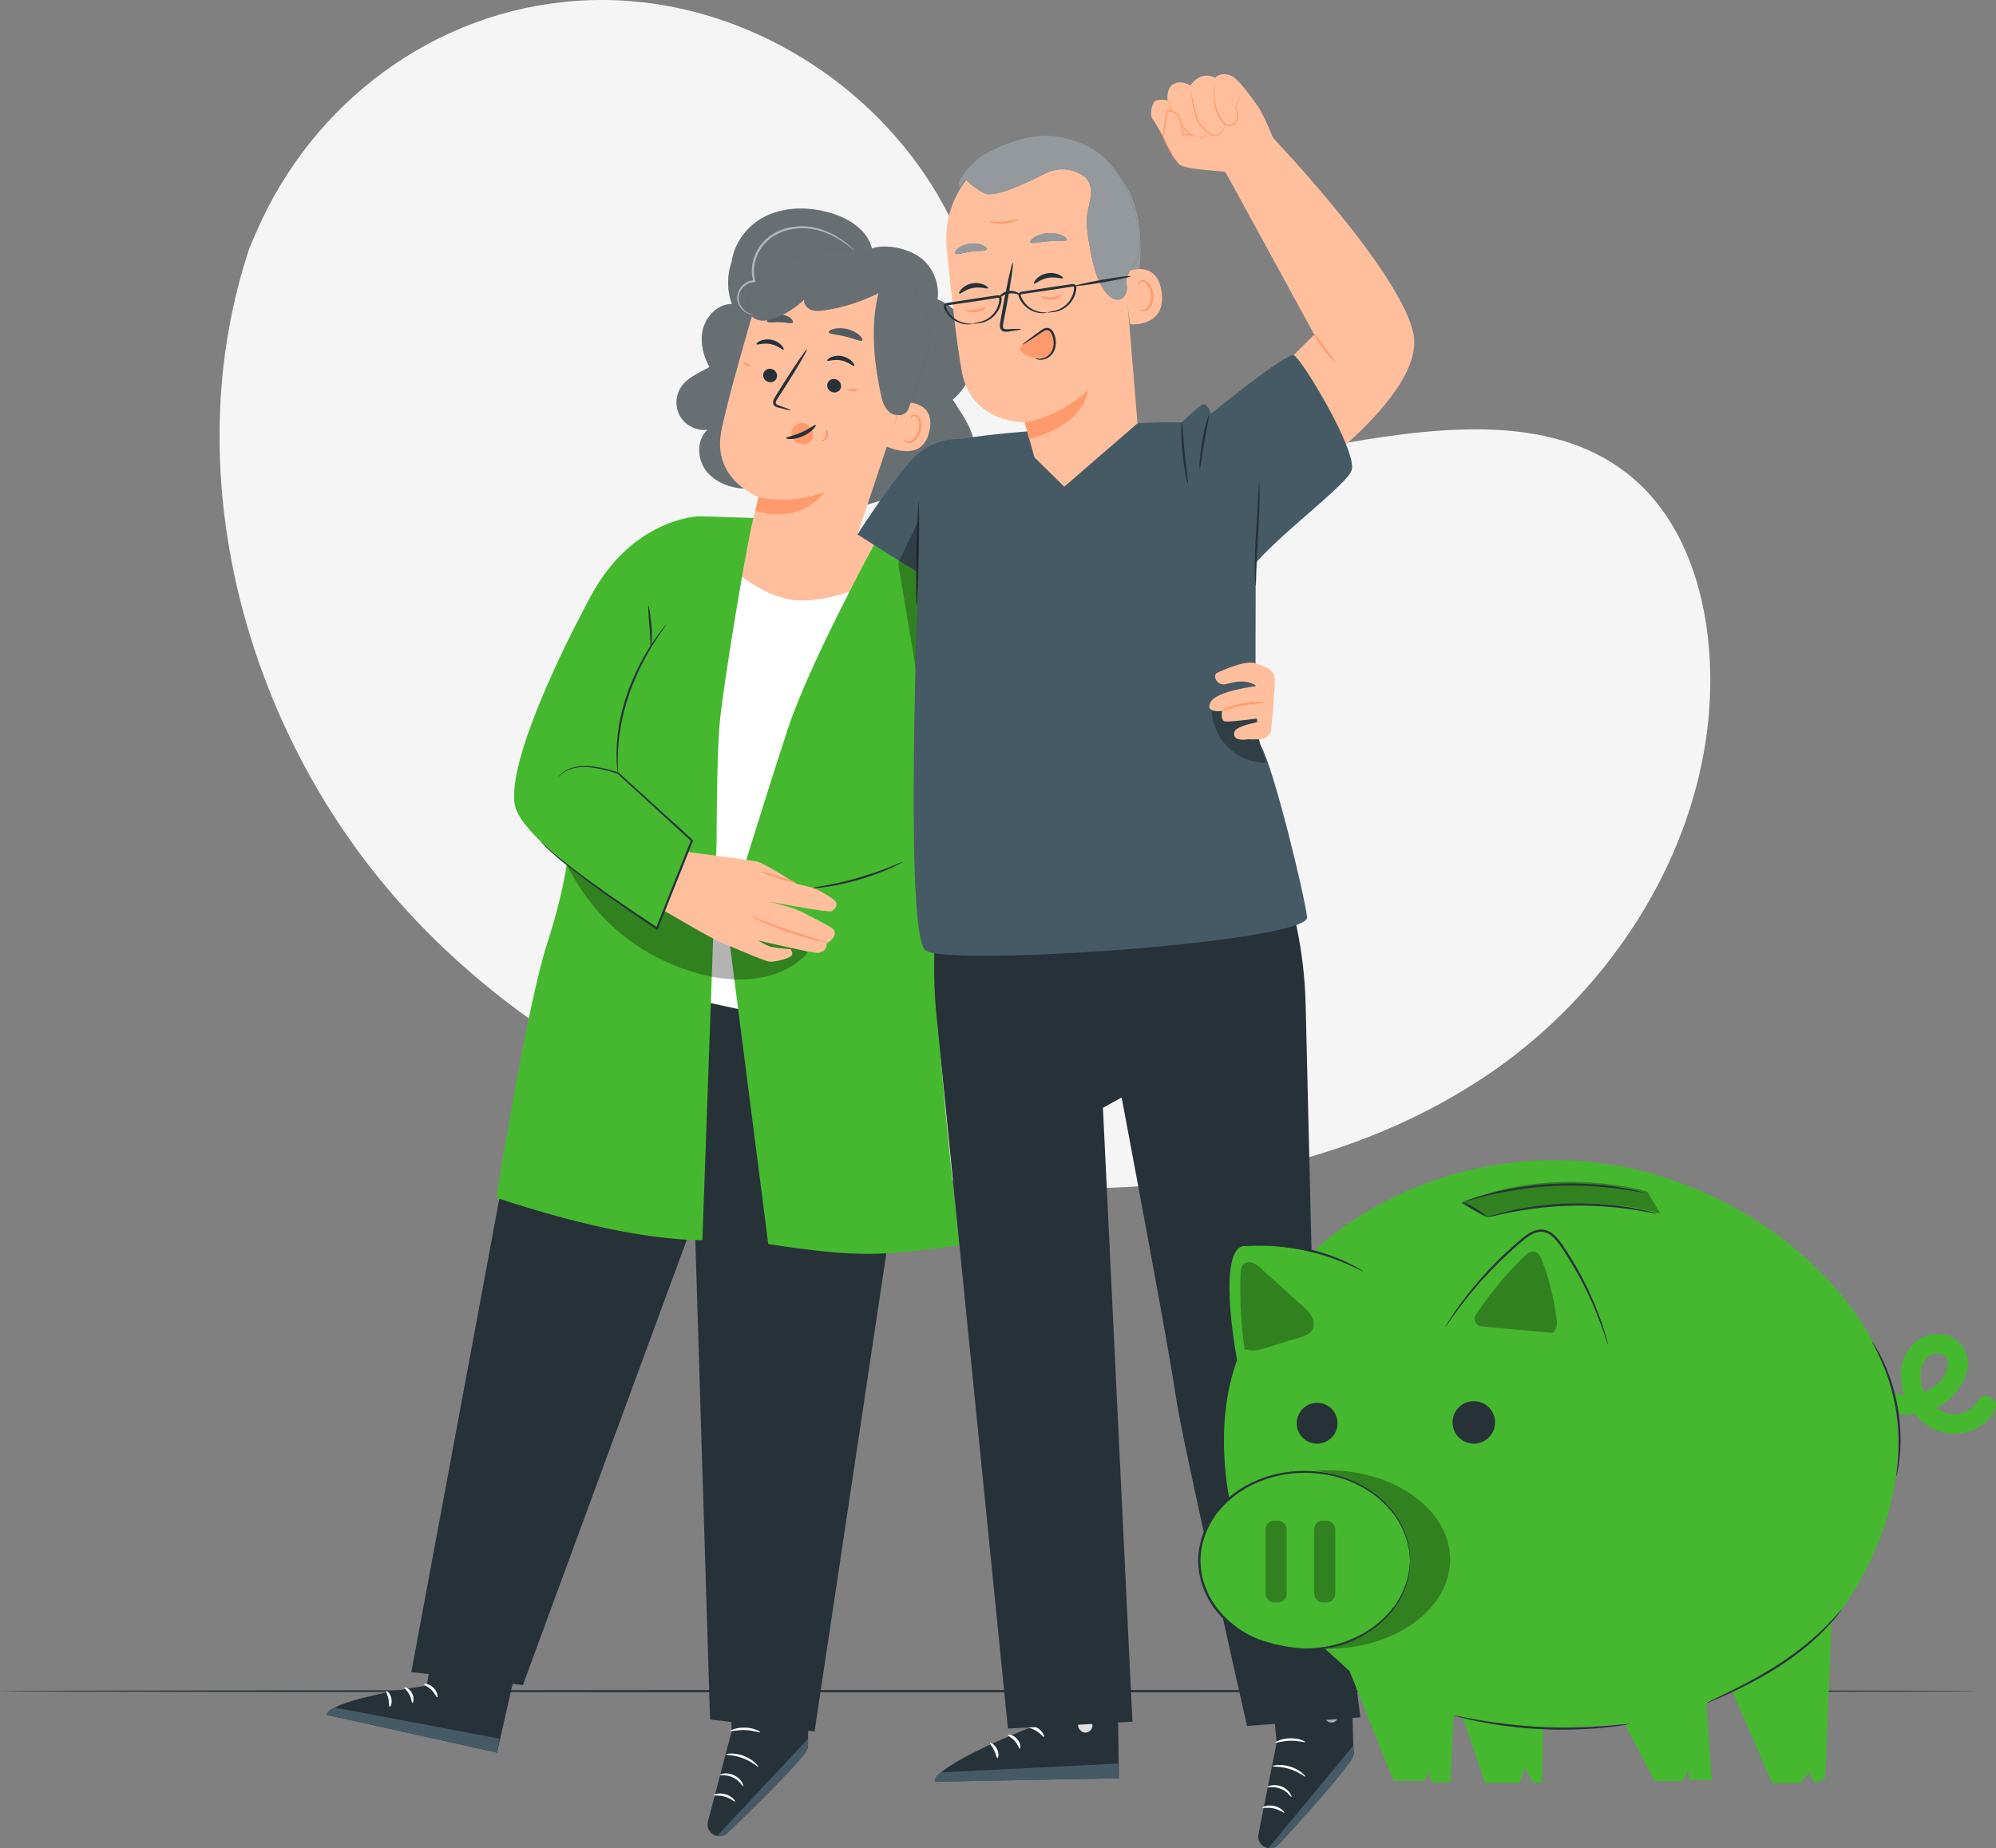
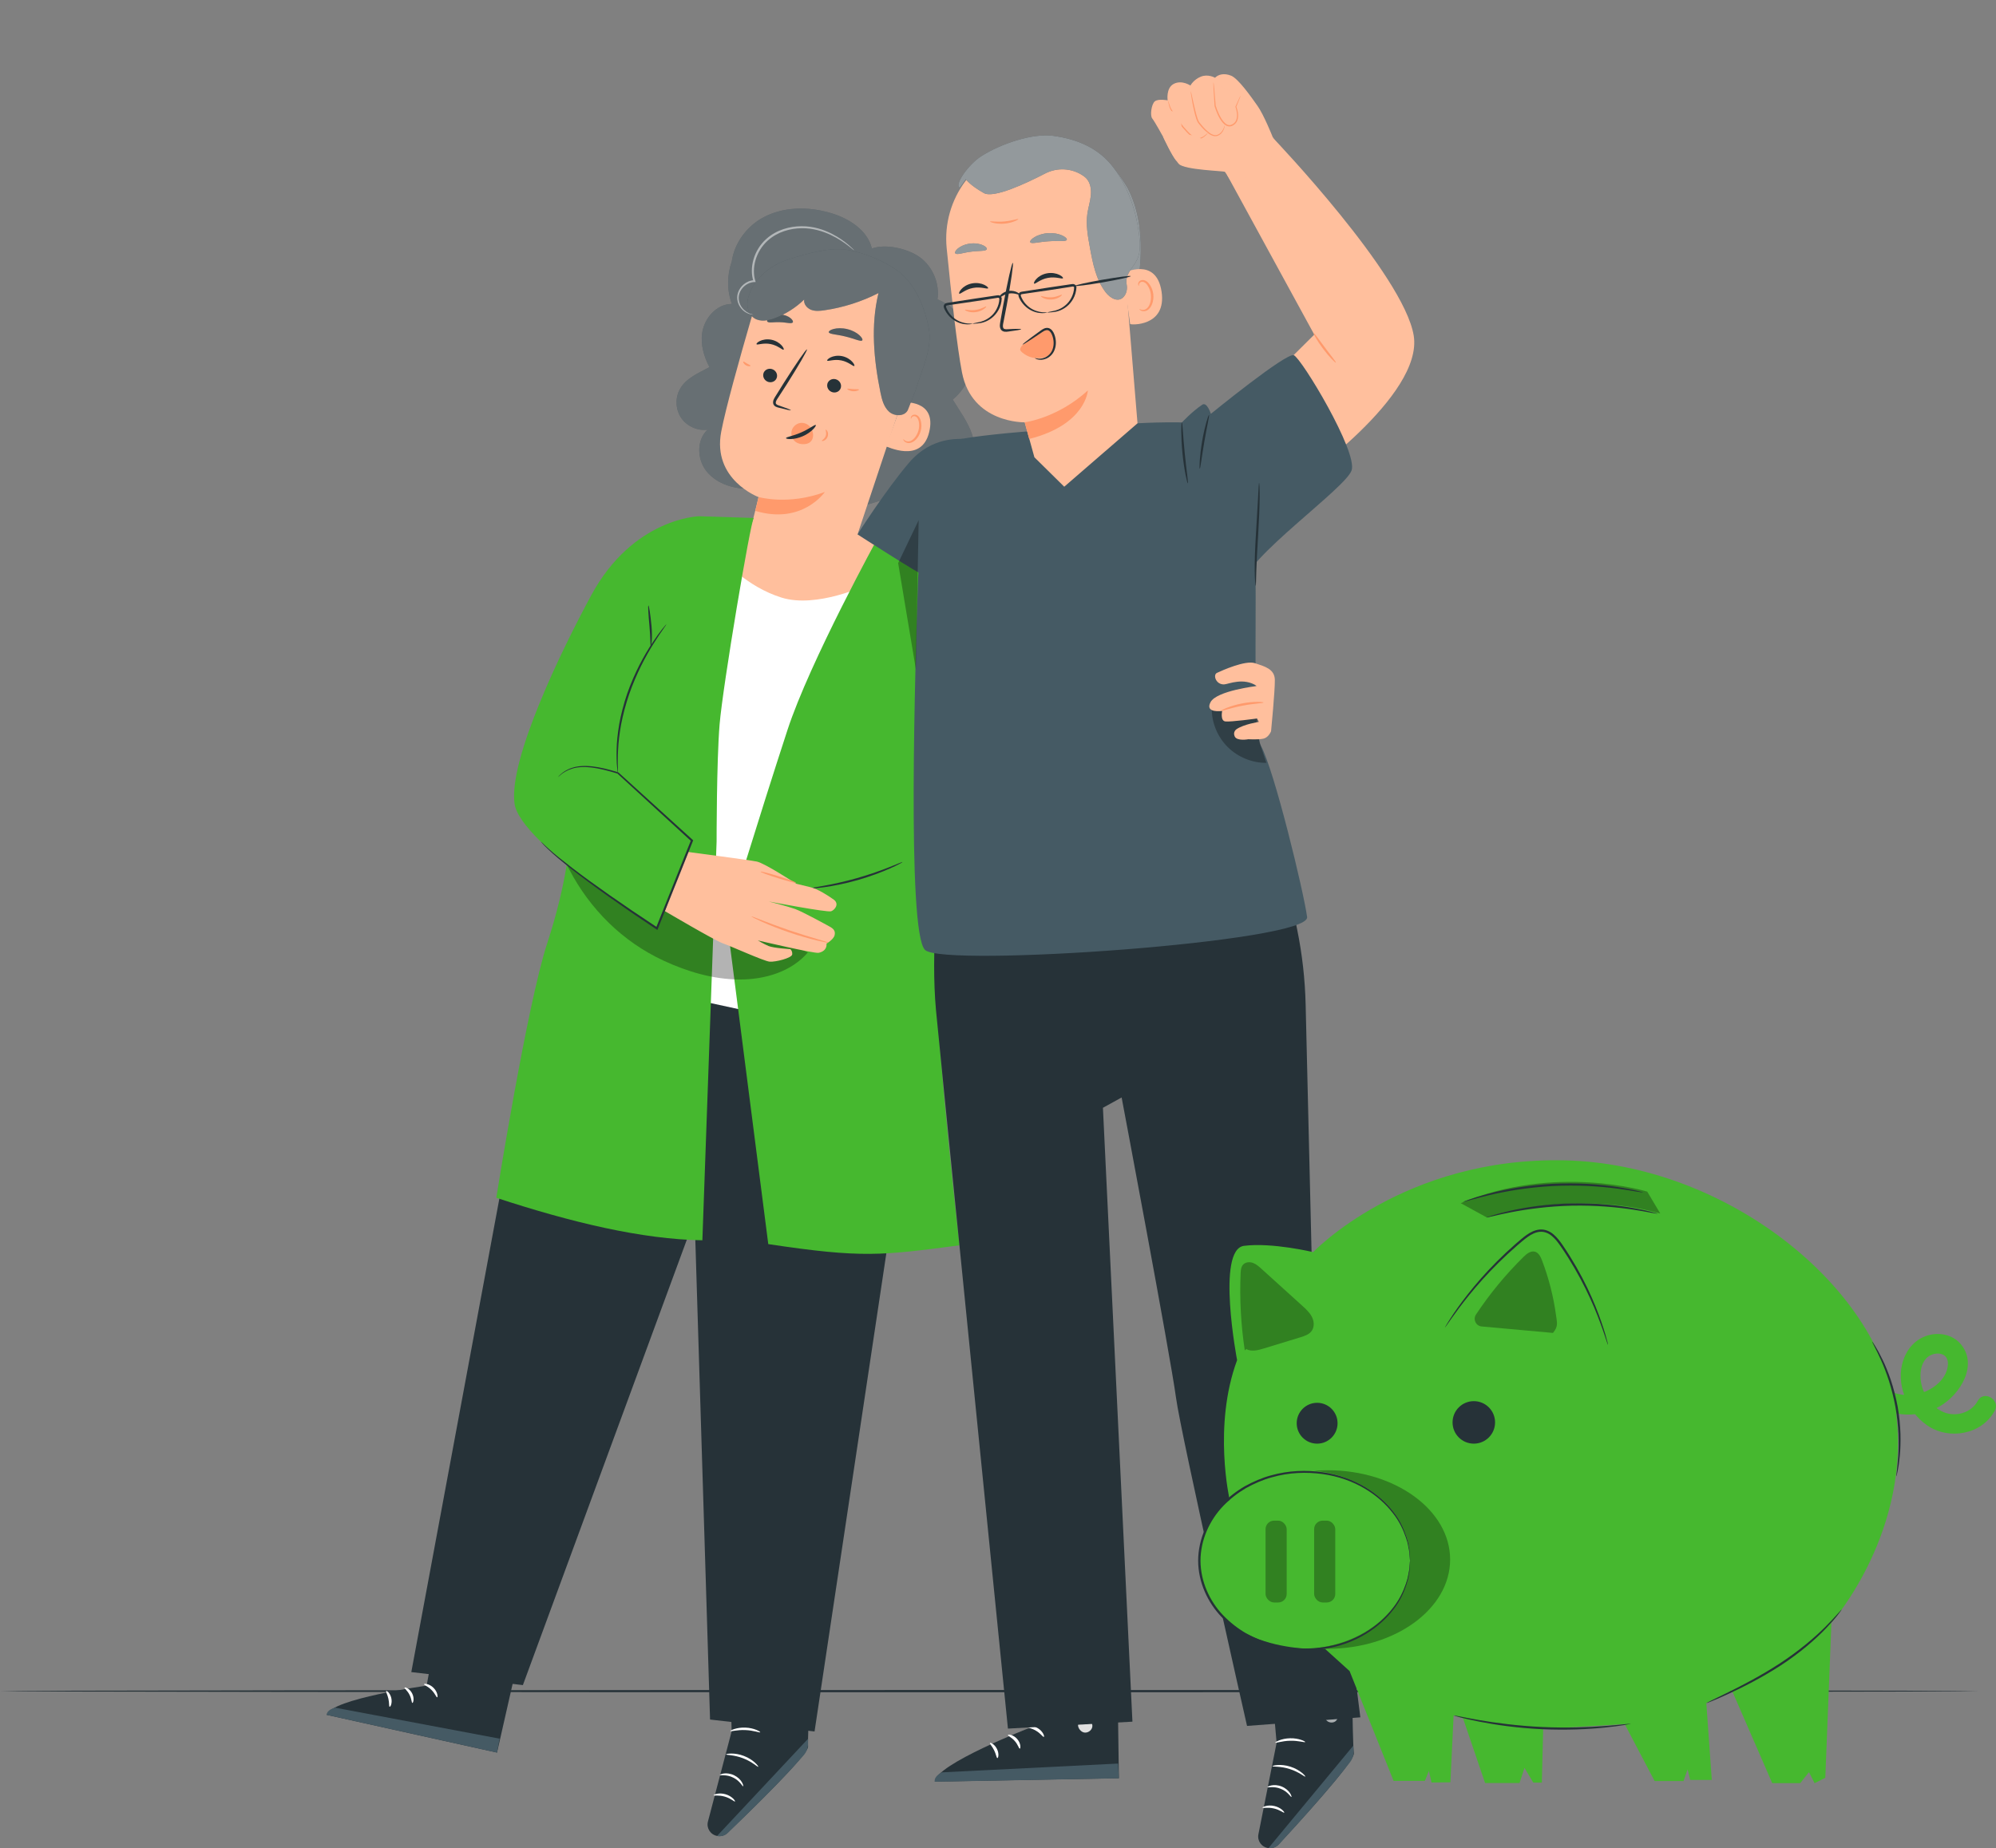
<svg xmlns="http://www.w3.org/2000/svg" viewBox="0 0 460.14 426.14">
  <rect x="0" y="0" width="460.14" height="426.14" fill="#808080" stroke="none" />
  <defs>
    <style>
      .cls-1 {
        opacity: .6;
      }

      .cls-2 {
        fill: #263238;
      }

      .cls-3, .cls-4 {
        opacity: .3;
      }

      .cls-5, .cls-4 {
        fill: #fff;
      }

      .cls-6 {
        fill: #e0e0e0;
      }

      .cls-7 {
        fill: #455a64;
      }

      .cls-8 {
        fill: #ffbf9d;
      }

      .cls-9 {
        fill: #46b82f;
      }

      .cls-10 {
        opacity: .2;
      }

      .cls-11 {
        fill: #ff9a6c;
      }

      .cls-12 {
        fill: #f5f5f5;
      }

      .cls-13 {
        opacity: .5;
      }

      .cls-14 {
        fill: #ff725e;
      }
    </style>
  </defs>
  <g id="Background_Simple" data-name="Background Simple">
-     <path class="cls-12" d="M57.55,57.06l1.54-3.56C72.09,23.49,100.18,2.62,132.5.23c4.15-.31,8.33-.31,12.5,0,29.99,2.23,58.36,20.77,72.75,47.53,8.46,15.74,12.82,34.61,26.35,46.16,17.62,15.04,43.6,12.01,66.28,8.17,22.68-3.84,48.69-6.81,66.24,8.31,10.99,9.47,16.12,24.38,17.34,38.91,3.23,38.49-18.7,76.32-50.22,97.96-31.52,21.64-71.18,28.65-109.27,26.28-53.35-3.32-106.68-25.27-142.46-65.57-35.78-40.31-51.61-99.75-34.46-150.92Z" />
-   </g>
+     </g>
  <g id="Floor">
    <path class="cls-2" d="M456.04,389.92c0,.14-102.1.26-228.01.26s-228.03-.12-228.03-.26,102.08-.26,228.03-.26,228.01.12,228.01.26Z" />
  </g>
  <g id="Characters">
    <g>
      <g>
        <path class="cls-8" d="M174.17,119.79l28.37,3.91,1.44,10.95s-8.4,5.67-9.2,5.86c-.8.19-18.93,1.22-18.93,1.22,0,0-18.56-10.61-18.3-10.5.25.11,16.62-11.43,16.62-11.43Z" />
        <g>
          <path class="cls-2" d="M224.03,100.01c-.82-2.58-2.99-5.57-4.4-7.88,3.61-2.98,5.5-7.92,4.79-12.55s-3.97-8.79-8.3-10.57c.5-3.48-.95-7.17-3.67-9.39-2.73-2.22-8.14-3.52-11.45-2.32-1.02-4.22-5.23-6.9-9.38-8.15-5.27-1.59-11.25-1.55-16.03,1.19-3.61,2.07-6.32,5.87-6.89,9.92-1.11,3.15-1.15,6.69.03,9.82-3.49-.01-6.37,3.25-6.86,6.7-.39,2.71.4,5.42,1.68,7.87-2.56,1.39-5.34,2.51-6.76,4.98-1.18,2.04-1.09,4.74.22,6.69,1.31,1.95,3.78,3.07,6.11,2.75-2.54,2.33-2.45,6.67-.37,9.42,2.08,2.75,5.65,4.05,9.09,4.19,3.45.13,6.84-.75,10.18-1.62,1.39,3.78,5.53,5.99,9.54,6.31,4.01.32,7.98-.87,11.83-2.06,2.48,1.71,5.41,3.04,8.4,2.72,2.99-.32,5.89-2.75,5.87-5.76,2.7.1,5.21-1.85,6.29-4.33,1.08-2.48.91-5.36.09-7.94Z" />
          <path class="cls-4" d="M224.03,100.01c-.82-2.58-2.99-5.57-4.4-7.88,3.61-2.98,5.5-7.92,4.79-12.55s-3.97-8.79-8.3-10.57c.5-3.48-.95-7.17-3.67-9.39-2.73-2.22-8.14-3.52-11.45-2.32-1.02-4.22-5.23-6.9-9.38-8.15-5.27-1.59-11.25-1.55-16.03,1.19-3.61,2.07-6.32,5.87-6.89,9.92-1.11,3.15-1.15,6.69.03,9.82-3.49-.01-6.37,3.25-6.86,6.7-.39,2.71.4,5.42,1.68,7.87-2.56,1.39-5.34,2.51-6.76,4.98-1.18,2.04-1.09,4.74.22,6.69,1.31,1.95,3.78,3.07,6.11,2.75-2.54,2.33-2.45,6.67-.37,9.42,2.08,2.75,5.65,4.05,9.09,4.19,3.45.13,6.84-.75,10.18-1.62,1.39,3.78,5.53,5.99,9.54,6.31,4.01.32,7.98-.87,11.83-2.06,2.48,1.71,5.41,3.04,8.4,2.72,2.99-.32,5.89-2.75,5.87-5.76,2.7.1,5.21-1.85,6.29-4.33,1.08-2.48.91-5.36.09-7.94Z" />
          <path class="cls-8" d="M183.34,136.67c7.09,1.7,11.48-3.35,13.33-10.4l13.88-41.65c3.35-11.3-.43-22.67-11.82-25.71l-1.07-.22c-10.76-2.21-21.41,4.21-24.48,14.76-2.85,9.81-5.88,20.69-6.91,26.05-2.14,11.11,8.59,15.11,8.59,15.11.02,0-.6,2.55-1.41,5.77-1.81,7.23,2.62,14.56,9.88,16.29h0Z" />
          <path class="cls-11" d="M174.88,114.6s6.87,1.98,15.27-1.17c0,0-5.18,7.63-16.03,4.36l.77-3.19Z" />
          <path class="cls-11" d="M186.96,98.71c-.49-.84-1.51-1.33-2.46-1.19-.96.14-1.79.91-2.01,1.85-.22.94.18,2,.97,2.55.54.38,1.23.53,1.9.49.5-.02,1.02-.15,1.41-.48.56-.46.75-1.26.65-1.98-.11-.72-.31-1.02-.72-1.62" />
          <path class="cls-2" d="M175.98,86.17c-.2.83.34,1.68,1.2,1.91.86.22,1.72-.26,1.92-1.09.2-.83-.33-1.68-1.2-1.91-.86-.23-1.72.26-1.93,1.09Z" />
          <path class="cls-2" d="M174.41,79.37c.15.25,1.53-.39,3.24-.04,1.7.33,2.77,1.46,3,1.29.11-.07-.01-.49-.48-1-.45-.5-1.29-1.08-2.35-1.29-1.06-.21-2.03,0-2.63.29-.61.29-.86.63-.78.74Z" />
          <path class="cls-2" d="M190.73,88.53c-.2.83.34,1.68,1.2,1.91.86.23,1.72-.26,1.92-1.09.2-.83-.34-1.68-1.2-1.91-.86-.23-1.72.26-1.93,1.09Z" />
          <path class="cls-2" d="M190.7,83.14c.15.25,1.54-.39,3.24-.04,1.7.33,2.77,1.46,3,1.29.11-.07-.01-.49-.48-.99-.45-.5-1.29-1.08-2.35-1.29-1.06-.21-2.03,0-2.63.29-.6.29-.86.63-.78.74Z" />
          <path class="cls-2" d="M182.33,94.6c.03-.1-.99-.5-2.66-1.07-.43-.13-.82-.3-.83-.62-.04-.34.24-.77.55-1.23.62-.97,1.28-1.98,1.97-3.05,2.75-4.35,4.84-7.96,4.67-8.07-.18-.11-2.55,3.33-5.3,7.67-.67,1.07-1.31,2.1-1.92,3.08-.27.46-.66.96-.58,1.66.05.35.32.65.58.78.26.14.51.2.72.25,1.71.45,2.78.67,2.8.58Z" />
          <path class="cls-2" d="M191.05,76.59c.11.49,1.86.49,3.85,1,2,.46,3.56,1.27,3.88.88.15-.19-.08-.66-.68-1.2-.59-.54-1.58-1.1-2.78-1.39-1.2-.29-2.33-.24-3.11-.04-.78.2-1.2.52-1.16.76Z" />
          <g class="cls-10">
            <path class="cls-5" d="M191.05,76.59c.11.49,1.86.49,3.85,1,2,.46,3.56,1.27,3.88.88.15-.19-.08-.66-.68-1.2-.59-.54-1.58-1.1-2.78-1.39-1.2-.29-2.33-.24-3.11-.04-.78.2-1.2.52-1.16.76Z" />
          </g>
          <path class="cls-2" d="M176.88,74.13c.28.41,1.5.09,2.94.16,1.44.03,2.64.44,2.94.05.14-.19-.03-.6-.54-1.01-.5-.41-1.35-.77-2.34-.81-.99-.03-1.87.27-2.4.64-.53.37-.73.77-.61.97Z" />
          <g class="cls-10">
            <path class="cls-5" d="M176.88,74.13c.28.41,1.5.09,2.94.16,1.44.03,2.64.44,2.94.05.14-.19-.03-.6-.54-1.01-.5-.41-1.35-.77-2.34-.81-.99-.03-1.87.27-2.4.64-.53.37-.73.77-.61.97Z" />
          </g>
          <path class="cls-8" d="M207.93,92.77c.21-.04,8.08-.69,6.28,6.84-1.8,7.53-10.01,3.11-10.01,3.33,0,.28,3.73-10.17,3.73-10.17Z" />
          <path class="cls-11" d="M208.25,101.25s.11.12.31.28c.19.15.55.31.98.25.86-.1,1.84-1.2,2.2-2.55.18-.68.19-1.37.08-1.96-.1-.61-.36-1.07-.75-1.24-.38-.19-.72-.01-.86.17-.15.19-.14.35-.18.35-.03.01-.13-.16,0-.46.07-.14.2-.3.41-.4.22-.1.5-.12.77-.02.57.18.97.84,1.09,1.49.16.67.16,1.44-.05,2.21-.41,1.51-1.53,2.74-2.69,2.79-.56.01-.97-.25-1.15-.49-.19-.24-.19-.42-.16-.43Z" />
          <path class="cls-2" d="M188.06,98c-.2-.19-1.49.9-3.35,1.7-1.85.83-3.52,1.05-3.51,1.32-.02.25,1.84.46,3.89-.45,2.06-.9,3.16-2.41,2.97-2.56Z" />
          <path class="cls-11" d="M189.46,101.64c.01.06.22.09.51-.05.29-.12.66-.44.83-.92.17-.48.08-.96-.07-1.24-.15-.29-.32-.39-.37-.36-.11.07.26.71,0,1.44-.26.73-.94,1-.9,1.12Z" />
          <path class="cls-11" d="M195.33,89.67c-.06.11.51.48,1.32.53.81.05,1.42-.25,1.37-.37-.04-.13-.63-.06-1.35-.11-.71-.04-1.3-.18-1.35-.06Z" />
          <path class="cls-11" d="M171.36,83.38c-.11.06.08.55.61.85.53.31,1.05.22,1.05.1,0-.13-.39-.26-.81-.51-.43-.24-.74-.52-.85-.44Z" />
          <path class="cls-2" d="M172.96,67.24c1.6-3.66,5.09-6.26,8.9-7.46,3.81-1.2,9.21-2.79,13.16-2.21,3.82.56,8.69,2.54,11.83,4.79,4.02,2.87,6.31,8.42,7.25,13.26.94,4.84-1.69,9.72-3.07,14.46l-1.76,4.48c-.74,1.49-3.05,1.48-4.29.38-1.24-1.1-1.68-2.83-2.01-4.46-1.54-7.55-2.27-15.43-.45-22.91-3.9,1.99-8.14,3.34-12.47,3.97-1.02.15-2.1.26-3.06-.11-.97-.37-1.77-1.35-1.6-2.37-1.91,1.86-4.21,3.32-6.7,4.27-1.55.59-3.41.95-4.8.04-.94-.62-1.47-1.73-1.57-2.85s.2-2.24.65-3.27Z" />
          <g class="cls-3">
            <path class="cls-5" d="M172.96,67.24c1.6-3.66,5.09-6.26,8.9-7.46,3.81-1.2,9.21-2.79,13.16-2.21,3.82.56,8.69,2.54,11.83,4.79,4.02,2.87,6.31,8.42,7.25,13.26.94,4.84-1.69,9.72-3.07,14.46l-1.76,4.48c-.74,1.49-3.05,1.48-4.29.38-1.24-1.1-1.68-2.83-2.01-4.46-1.54-7.55-2.27-15.43-.45-22.91-3.9,1.99-8.14,3.34-12.47,3.97-1.02.15-2.1.26-3.06-.11-.97-.37-1.77-1.35-1.6-2.37-1.91,1.86-4.21,3.32-6.7,4.27-1.55.59-3.41.95-4.8.04-.94-.62-1.47-1.73-1.57-2.85s.2-2.24.65-3.27Z" />
          </g>
          <g class="cls-13">
            <path class="cls-5" d="M173.67,72.54s-.29-.05-.8-.24c-.5-.19-1.22-.59-1.82-1.39-.59-.77-1.03-2.04-.56-3.34.44-1.26,1.77-2.49,3.43-2.54h.29s-.09-.28-.09-.28c-.9-2.87.08-6.79,2.89-9.3,2.25-2.01,5.2-2.81,7.79-2.83,2.62-.04,4.93.71,6.72,1.55,1.8.85,3.13,1.8,4.01,2.48.89.68,1.35,1.1,1.38,1.07.01-.01-.09-.13-.3-.34-.21-.21-.53-.51-.96-.88-.86-.73-2.16-1.73-3.98-2.65-1.8-.9-4.17-1.71-6.88-1.69-2.68,0-5.75.8-8.12,2.92-2.96,2.64-3.97,6.76-2.97,9.8l.2-.28c-1.89.08-3.3,1.46-3.76,2.85-.5,1.45.04,2.82.69,3.61.66.83,1.45,1.21,1.98,1.36.27.08.48.11.63.12.14,0,.22,0,.22,0Z" />
          </g>
        </g>
      </g>
      <g>
        <g>
          <path class="cls-2" d="M167.95,373.05l.72,26.13-5.47,20.82c-.39,1.5.58,3.02,2.12,3.31h0c.86.16,1.75-.09,2.38-.7,4.02-3.84,18.75-18.02,18.59-19.93-.19-2.21,1.1-27.61,1.1-27.61l-19.44-2.02Z" />
          <path class="cls-7" d="M165.32,423.3l20.96-22.39v1.11c0,.96-.33,1.89-.95,2.62-1.67,1.95-6.41,7.25-17.55,17.97-.65.62-1.57.89-2.46.7h0Z" />
          <g class="cls-1">
            <path class="cls-5" d="M180.82,392.49c-.66.45-.87,1.45-.44,2.12.43.67,1.45.9,2.12.45.67-.44.96-1.62.45-2.24-.51-.62-1.72-.82-2.26-.23" />
          </g>
          <path class="cls-5" d="M171.32,411.87c-.15.07-.75-1.29-2.33-2.03-1.55-.78-3.02-.41-3.05-.57-.02-.06.31-.27.93-.36.61-.09,1.51,0,2.37.41.86.42,1.48,1.06,1.79,1.6.31.54.35.92.29.94Z" />
          <path class="cls-5" d="M169.45,415.37c-.13.11-.98-.73-2.35-1.12-1.36-.41-2.54-.16-2.59-.32-.08-.13,1.19-.69,2.75-.23,1.56.45,2.32,1.6,2.18,1.67Z" />
          <path class="cls-5" d="M174.81,407.37c-.12.12-1.43-1.19-3.51-1.97-2.07-.81-3.92-.72-3.93-.89-.04-.14,1.92-.51,4.14.36,2.23.84,3.42,2.43,3.3,2.5Z" />
          <path class="cls-5" d="M175.27,399.41c-.07.16-1.53-.44-3.44-.51-1.9-.09-3.41.39-3.47.23-.07-.13,1.44-.89,3.49-.8,2.04.07,3.5.96,3.41,1.08Z" />
          <path class="cls-5" d="M175.25,391.74c-.08.15-1.56-.72-3.56-.62-2.01.05-3.41,1.03-3.51.88-.04-.05.24-.38.85-.73.6-.35,1.55-.68,2.63-.72,1.08-.04,2.05.22,2.68.53.63.3.95.61.91.67Z" />
          <path class="cls-5" d="M171.73,389.65s-.1-.35-.04-.99c.06-.63.24-1.57.78-2.59.28-.49.58-1.11,1.32-1.46.37-.17.91-.11,1.23.24.31.34.41.76.42,1.18-.02,1.66-1.46,3.27-3.34,3.51-1.9.21-3.62-.85-4.38-2.29-.17-.37-.28-.83-.08-1.27.2-.45.74-.62,1.12-.56.79.11,1.28.56,1.75.89.92.72,1.48,1.48,1.81,2.03.33.55.44.89.41.9-.09.07-.67-1.28-2.47-2.6-.45-.3-.98-.69-1.54-.74-.28-.03-.51.08-.61.3-.1.21-.04.54.1.83.64,1.17,2.22,2.14,3.82,1.94,1.59-.19,2.85-1.6,2.88-2.94,0-.32-.09-.64-.26-.84-.17-.19-.43-.24-.68-.14-.51.21-.86.76-1.14,1.21-1.11,1.92-.99,3.41-1.1,3.38Z" />
        </g>
        <polygon class="cls-2" points="135.97 203.8 206.06 211.82 207.03 270.98 187.78 399.22 163.69 396.47 160.14 280.93 120.54 388.53 94.82 385.53 119.48 252.91 135.97 203.8" />
        <g>
          <path class="cls-2" d="M102.1,368.27l-3.75,20.39s-21.98,3.03-23.04,6.73l39.27,8.7,7.15-31.52-19.62-4.29Z" />
          <path class="cls-7" d="M114.57,404.09l.6-3.21-37.87-7.14s-1.92.37-1.99,1.65l39.27,8.7Z" />
          <path class="cls-5" d="M97.75,388.32c-.04.19.9.49,1.71,1.32.83.8,1.13,1.74,1.32,1.71.18,0,.15-1.21-.84-2.19-.99-.99-2.2-1.02-2.19-.83Z" />
          <path class="cls-5" d="M93.26,389.11c-.08.18.67.69,1.14,1.64.5.94.47,1.85.66,1.89.17.07.55-1.02-.05-2.2-.6-1.18-1.71-1.51-1.75-1.33Z" />
          <path class="cls-5" d="M89.83,393.52c.17.08.64-.82.38-1.98-.25-1.16-1.06-1.78-1.18-1.63-.14.13.31.83.51,1.78.22.95.1,1.77.28,1.83Z" />
        </g>
      </g>
      <path class="cls-5" d="M199.66,134.93s-11.39,5.38-19.48,2.86c-8.1-2.52-13.46-8.76-13.46-8.76l-17.36,32.17,3.09,67.62,25.77,5.57,13.91-62.72,7.53-36.74Z" />
      <g>
        <path class="cls-14" d="M219.55,130.75c8.83,2.68,24.49,36.01,28.68,36.83,4.19.81,34.73-12.71,34.73-12.71l5.86,16.55s-33.63,22.25-44.43,20.86c-10.8-1.39-33.56-20.98-33.56-20.98l8.71-40.54Z" />
        <path class="cls-9" d="M202.54,123.69c.36.15,8.59,2.43,8.59,2.43l8.42,4.63-4.3,55.11s.54,32.23.81,44.57c.32,14.25,5.13,56.7,5.13,56.7-17.95,2.35-22.35,2.99-44.08-.28l-9.51-74.18s7.24-23.87,13.93-44.34c5.15-15.78,21.01-44.64,21.01-44.64Z" />
        <path class="cls-2" d="M186.76,204.83s.32.03.88-.01c.56-.04,1.37-.12,2.37-.26,2-.27,4.74-.8,7.71-1.64,2.96-.85,5.57-1.85,7.42-2.67.92-.41,1.66-.76,2.16-1.03.5-.26.77-.42.75-.45-.03-.07-1.17.43-3.04,1.17-1.87.74-4.48,1.68-7.42,2.52-2.94.84-5.66,1.41-7.63,1.76-1.98.36-3.21.54-3.2.61Z" />
      </g>
      <g>
        <path class="cls-9" d="M173.76,119.43c-.74.88-7.12,38.59-7.87,47.6-.7,8.43-.69,27-.69,27l-3.28,91.94c-13.91-.22-30.13-4.1-47.51-9.8,0,0,7.1-44.55,11.75-58.72,4.65-14.17,5.17-23.6,5.17-23.6l7.52-50.21,22.29-24.61,12.62.4Z" />
        <g class="cls-3">
          <path d="M186.24,219.6c-3.8,4.46-9.97,6.28-15.82,6.24-6.01-.04-11.92-1.79-17.38-4.31-.05-.03-.11-.05-.16-.08-9.35-4.35-16.88-11.82-21.64-20.97l-.59-1.13-.56-3.58,56.15,23.83Z" />
        </g>
        <g>
          <g>
            <path class="cls-8" d="M183.57,203.75c-.23-.1-7.25-4.72-9.09-5.1-1.84-.38-16.23-2.26-16.23-2.26l-5,13.67s11.57,6.82,13.38,7.44c1.82.62,9.48,4.12,10.8,4.23,1.32.11,5.13-.83,5.2-1.68.07-.85-.45-1.21-.45-1.21,0,0-3.88-.24-5.01-.72-1.13-.48-2.47-1.29-2.47-1.29,0,0,13.06,3.07,14.02,2.86,2.13-.46,1.81-2.12,1.81-2.12,0,0,1.64-.95,1.87-1.94.24-.99-.27-1.5-1.09-1.96-.82-.46-6.34-3.48-8-4.08-1.66-.6-6.09-1.74-6.09-1.74,0,0,13.5,2.58,14.38,2.26.88-.32,1.93-1.71.61-2.68-1.32-.96-3.77-2.49-5.3-2.85-1.53-.36-3.36-.82-3.36-.82Z" />
            <path class="cls-11" d="M173.21,211.29c-.03.06.91.55,2.47,1.25,1.56.7,3.75,1.59,6.22,2.43,2.47.84,4.75,1.47,6.41,1.87,1.66.4,2.7.58,2.72.52.02-.07-1-.36-2.63-.84-1.63-.48-3.88-1.16-6.34-1.99-2.46-.84-4.65-1.67-6.24-2.29-1.59-.62-2.57-1.01-2.6-.94Z" />
            <path class="cls-11" d="M175.33,200.98c-.04.12,1.76.79,4.01,1.5,2.26.7,4.12,1.17,4.15,1.05.04-.12-1.76-.79-4.01-1.5-2.26-.7-4.12-1.17-4.15-1.05Z" />
          </g>
          <path class="cls-9" d="M161.14,119.03s-15.17.36-24.85,18.23c-6.7,12.36-19.11,37.84-17.67,48.05,1.3,9.23,32.83,28.78,32.83,28.78l8.03-19.65-18.74-17.39,11.89-29.86,8.51-28.16Z" />
          <path class="cls-2" d="M124.74,194.14s.14.17.43.48c.29.3.71.78,1.31,1.31,1.17,1.13,2.98,2.64,5.31,4.48,4.67,3.67,11.47,8.52,19.53,13.86l.23.15.1-.26c1.52-3.8,3.16-7.91,4.87-12.17,1.1-2.77,2.18-5.47,3.22-8.09l.06-.15-.12-.11c-6.58-5.97-12.48-11.33-17.13-15.56l-.03-.03h-.04c-2.17-.65-4.17-1.16-5.97-1.35-1.8-.2-3.39-.08-4.61.33-1.23.39-2.05.98-2.56,1.41-.25.22-.42.42-.54.54-.12.12-.17.19-.17.2.02.02.27-.23.77-.66.52-.4,1.35-.95,2.55-1.31,1.2-.37,2.75-.46,4.52-.24,1.77.22,3.75.74,5.91,1.4l-.07-.04c4.63,4.25,10.51,9.64,17.05,15.64l-.06-.26c-1.05,2.62-2.13,5.32-3.23,8.09-1.7,4.26-3.33,8.37-4.85,12.17l.33-.11c-8.07-5.31-14.9-10.11-19.6-13.71-2.35-1.81-4.19-3.28-5.38-4.37-.62-.52-1.05-.97-1.36-1.26-.31-.29-.47-.43-.48-.43Z" />
          <g>
            <path class="cls-9" d="M142.44,178.23c-1.2-12.18,3.66-24.66,11.18-34.31" />
            <path class="cls-2" d="M153.62,143.92s-.36.37-.94,1.11c-.59.73-1.39,1.83-2.31,3.22-.93,1.39-1.95,3.12-2.97,5.09-1,1.98-1.99,4.21-2.83,6.63-.83,2.43-1.42,4.8-1.82,6.98-.36,2.19-.58,4.18-.6,5.86-.05.84,0,1.6,0,2.26,0,.67.05,1.24.1,1.7.09.93.16,1.45.19,1.44.03,0,.03-.52,0-1.45-.02-.47-.04-1.04-.02-1.7.01-.66,0-1.41.07-2.25.07-1.66.31-3.63.7-5.8.42-2.16,1.02-4.5,1.84-6.91.83-2.4,1.81-4.62,2.77-6.59.99-1.97,1.97-3.69,2.86-5.1.88-1.41,1.64-2.54,2.18-3.29.54-.76.82-1.2.8-1.22Z" />
          </g>
          <path class="cls-2" d="M150.03,149.08c.13.02.41-2.13.16-4.77-.24-2.62-.59-4.72-.71-4.71-.14.01,0,2.14.24,4.75.25,2.6.19,4.71.31,4.73Z" />
        </g>
      </g>
    </g>
    <g>
      <g>
        <path class="cls-2" d="M236.27,376.77l1.2,21.57s-21.8,8.45-21.97,12.45l42.44-.79-.47-33.69-21.19.45Z" />
        <path class="cls-6" d="M250.56,396.29c.83.21,1.41,1.11,1.24,1.93-.18.82-1.1,1.42-1.93,1.23-.83-.19-1.56-1.25-1.3-2.05.27-.8,1.39-1.44,2.15-1.06" />
        <path class="cls-7" d="M257.93,410.01l-.18-3.39-40.62,2.03s-1.87.85-1.64,2.16l42.44-.79Z" />
        <path class="cls-5" d="M236.78,398.15c.01.2,1.05.28,2.08.92,1.05.61,1.59,1.49,1.78,1.4.19-.04-.14-1.26-1.41-2.01-1.26-.76-2.5-.5-2.46-.31Z" />
        <path class="cls-5" d="M232.36,400.05c-.04.2.86.53,1.58,1.38.75.83.94,1.76,1.15,1.75.2.03.32-1.17-.6-2.22-.91-1.05-2.13-1.11-2.13-.92Z" />
        <path class="cls-5" d="M229.93,405.35c.19.04.46-.99-.1-2.1-.55-1.12-1.53-1.54-1.62-1.37-.11.17.53.76.97,1.68.46.91.54,1.77.74,1.79Z" />
        <path class="cls-5" d="M237.06,393.2c.09.18,1.04-.12,2.21-.06,1.17.03,2.09.4,2.2.23.12-.15-.79-.89-2.17-.94-1.38-.06-2.34.61-2.24.77Z" />
      </g>
      <g>
        <path class="cls-2" d="M292,375.79l2.3,26.04-4.2,21.11c-.3,1.52.76,2.98,2.32,3.17h0c.87.11,1.74-.2,2.33-.84,3.78-4.07,17.62-19.12,17.35-21.02-.32-2.2-.58-27.62-.58-27.62l-19.52-.84Z" />
        <path class="cls-7" d="M292.42,426.11l19.56-23.62.07,1.11c.06.96-.22,1.9-.8,2.67-1.55,2.05-5.96,7.63-16.43,19-.61.66-1.52.98-2.41.84h0Z" />
        <g class="cls-1">
          <path class="cls-5" d="M306.02,394.42c-.63.49-.78,1.5-.31,2.14.47.64,1.5.81,2.15.32.64-.48.86-1.68.32-2.27-.54-.59-1.76-.71-2.27-.09" />
        </g>
        <path class="cls-5" d="M297.72,414.33c-.14.08-.83-1.25-2.45-1.88-1.6-.68-3.03-.22-3.08-.38-.03-.06.29-.29.91-.41.61-.13,1.51-.1,2.39.26.89.37,1.54.97,1.88,1.49.34.52.41.9.35.92Z" />
        <path class="cls-5" d="M296.06,417.94c-.12.12-1.02-.67-2.41-.97-1.38-.33-2.55,0-2.6-.17-.08-.13,1.15-.76,2.73-.39,1.58.35,2.41,1.45,2.28,1.53Z" />
        <path class="cls-5" d="M300.93,409.63c-.12.13-1.5-1.1-3.62-1.75-2.11-.69-3.96-.48-3.98-.65-.05-.14,1.89-.62,4.15.11,2.27.71,3.57,2.22,3.44,2.3Z" />
        <path class="cls-5" d="M300.9,401.66c-.06.16-1.56-.35-3.46-.3-1.9.03-3.38.6-3.45.44-.08-.12,1.39-.98,3.43-1.01,2.05-.05,3.55.74,3.47.87Z" />
        <path class="cls-5" d="M300.42,394c-.07.16-1.6-.62-3.6-.4-2,.17-3.34,1.23-3.45,1.09-.05-.05.22-.4.81-.78.58-.39,1.5-.77,2.58-.88,1.08-.1,2.06.1,2.71.36.65.27.98.55.95.61Z" />
        <path class="cls-5" d="M296.78,392.13s-.12-.34-.1-.98c.02-.64.14-1.58.63-2.63.25-.5.51-1.14,1.23-1.53.36-.2.91-.16,1.24.16.33.32.46.74.49,1.15.08,1.66-1.26,3.35-3.13,3.71-1.88.33-3.66-.63-4.51-2.02-.19-.36-.33-.81-.15-1.26.17-.46.7-.67,1.08-.63.79.07,1.32.48,1.8.78.96.67,1.57,1.39,1.93,1.91.37.53.49.86.46.88-.09.07-.75-1.24-2.63-2.45-.47-.28-1.02-.63-1.58-.64-.28,0-.51.11-.59.34-.09.22-.01.54.15.82.71,1.13,2.34,2,3.93,1.7,1.58-.29,2.75-1.78,2.7-3.11-.02-.32-.12-.64-.31-.82-.18-.18-.45-.21-.68-.1-.5.24-.81.81-1.06,1.28-.99,1.99-.78,3.46-.9,3.44Z" />
      </g>
      <path class="cls-2" d="M216.46,204.12s-1.95,14.93-.68,28.86c.49,5.39,16.58,165.58,16.58,165.58l28.7-1.6-6.8-141.54,4.31-2.38s11.23,59.5,12.53,69.18c1.16,8.7,16.38,75.72,16.38,75.72l26.12-1.98-10.71-84.89-1.9-79.48c-.14-5.8-.79-11.58-1.95-17.26l-2.64-12.96-79.93,2.75Z" />
      <g>
        <path class="cls-7" d="M258.43,97.84s25.17-2.09,27.88,2.56c5.68,9.73,1.28,65.88,4.39,71.6s9.86,33.69,10.63,39.44c.77,5.75-83.78,11.65-88.07,7.6s-2.16-67.8-1.68-84.09c.47-16.29,7.37-33.31,10.38-33.81,11.11-1.87,34.58-2.96,36.47-3.3Z" />
        <g class="cls-3">
          <path d="M279.34,163.39c0,3.29,1.36,6.56,3.7,8.87s5.61,3.66,8.9,3.63c0,0-1.06-3.13-1.43-4.33-.37-1.2-.24-2.14-.24-2.14v-7.29l-10.93,1.25Z" />
        </g>
      </g>
      <g>
        <g>
          <path class="cls-2" d="M261.07,72.69c.93-4.91,1.85-9.85,1.92-14.84.08-4.99-.72-10.09-3.04-14.52-.35-.67-3.18-5.11-3.92-4.94-.53.12,1.41,4.35,1.19,4.85-2.02,4.75-2.04,10.17-.98,15.22,1.06,5.06,2.7,9.51,4.82,14.22" />
          <g class="cls-13">
            <path class="cls-5" d="M261.07,72.69c.93-4.91,1.85-9.85,1.92-14.84.08-4.99-.72-10.09-3.04-14.52-.35-.67-3.18-5.11-3.92-4.94-.53.12,1.41,4.35,1.19,4.85-2.02,4.75-2.04,10.17-.98,15.22,1.06,5.06,2.7,9.51,4.82,14.22" />
          </g>
          <path class="cls-8" d="M258.63,54.11c-1.17-12.47-8.5-22.64-20.94-21.12l-1.34.24c-11.37,2.06-19.25,12.51-18.11,24.02,1.08,10.86,2.41,22.89,3.53,28.63,2.29,11.8,14.46,11.49,14.46,11.49l2.23,8.06,6.88,6.79,16.89-14.62-3.59-43.49Z" />
          <path class="cls-11" d="M236.22,97.37s7.53-.92,14.57-7.35c0,0-.45,7.9-13.53,11.19l-1.04-3.84Z" />
          <path class="cls-2" d="M221.14,67.71c.25.18,1.36-1,3.18-1.32,1.81-.35,3.32.34,3.47.08.08-.12-.21-.47-.86-.79-.65-.32-1.7-.55-2.83-.34-1.13.21-2.01.8-2.48,1.33-.48.53-.6.96-.48,1.04Z" />
          <path class="cls-2" d="M238.4,65.39c.25.18,1.36-1,3.18-1.32,1.81-.35,3.31.34,3.47.08.08-.12-.2-.48-.86-.79-.65-.32-1.7-.55-2.83-.34-1.13.21-2.01.8-2.48,1.33-.48.53-.6.96-.48,1.04Z" />
          <path class="cls-2" d="M235.4,75.9c-.01-.1-1.18-.1-3.05,0-.47.04-.93.02-1.06-.28-.17-.32-.07-.85.06-1.43.23-1.2.48-2.46.73-3.78.99-5.38,1.62-9.77,1.4-9.8-.22-.04-1.2,4.29-2.19,9.67-.23,1.32-.46,2.59-.67,3.79-.08.56-.27,1.21.09,1.87.19.32.57.51.89.54.31.04.58,0,.81-.03,1.86-.24,3-.43,2.99-.54Z" />
          <path class="cls-2" d="M237.5,55.85c.27.46,2.04-.09,4.22-.22,2.18-.16,4.01.15,4.21-.34.09-.23-.29-.65-1.07-1-.77-.36-1.95-.61-3.26-.53-1.31.09-2.44.5-3.16.95-.73.45-1.05.91-.93,1.13Z" />
          <path class="cls-2" d="M220.25,58.44c.42.38,1.85-.21,3.61-.41,1.76-.26,3.3-.06,3.6-.53.13-.23-.15-.62-.85-.95-.69-.33-1.8-.54-3.01-.38-1.21.16-2.23.65-2.8,1.14-.58.49-.74.95-.55,1.13Z" />
          <g class="cls-13">
            <path class="cls-5" d="M220.25,58.44c.42.38,1.85-.21,3.61-.41,1.76-.26,3.3-.06,3.6-.53.13-.23-.15-.62-.85-.95-.69-.33-1.8-.54-3.01-.38-1.21.16-2.23.65-2.8,1.14-.58.49-.74.95-.55,1.13Z" />
          </g>
          <path class="cls-8" d="M258.88,63.01c.19-.12,7.69-3.88,8.9,4.25,1.21,8.13-7.2,7.67-7.25,7.44-.05-.23-1.65-11.69-1.65-11.69Z" />
          <path class="cls-11" d="M262.69,71.26s.16.08.41.15c.25.07.66.09,1.06-.14.81-.44,1.33-1.91,1.15-3.39-.09-.74-.35-1.42-.7-1.97-.34-.56-.78-.92-1.23-.93-.45-.04-.71.27-.78.51-.08.24,0,.4-.04.42-.02.02-.19-.11-.18-.46,0-.17.08-.37.24-.56.17-.19.45-.31.75-.32.63-.05,1.28.44,1.67,1.04.42.6.73,1.36.83,2.19.19,1.65-.42,3.3-1.54,3.82-.55.23-1.05.13-1.33-.02-.28-.16-.35-.34-.33-.36Z" />
          <path class="cls-2" d="M221.28,43.28c-1.42-.54,1.94-5.36,4.97-7.29,4.58-2.9,11.87-5.32,16.56-4.67,5.65.78,10.54,2.85,13.96,7.42,3.42,4.56,5.25,10.18,5.88,15.85.19,1.73.26,3.55-.45,5.14-.89,1.96-2.91,3.4-2.47,5.87.16.9.03,1.86-.5,2.6-1.27,1.79-3.3.56-4.35-.82-2.24-2.94-2.97-6.72-3.63-10.35-.47-2.58-.95-5.22-.57-7.82.21-1.41.67-2.78.8-4.21.13-1.42-.13-2.98-1.15-3.98-.17-.16-.43-.36-.75-.58-2.59-1.7-5.9-1.85-8.65-.43-4.36,2.26-11.85,5.78-14.11,4.51-3.26-1.83-4.16-3.19-4.16-3.19l-1.38,1.94Z" />
          <g class="cls-13">
            <path class="cls-5" d="M221.28,43.28c-1.42-.54,1.94-5.36,4.97-7.29,4.58-2.9,11.87-5.32,16.56-4.67,5.65.78,10.54,2.85,13.96,7.42,3.42,4.56,5.25,10.18,5.88,15.85.19,1.73.26,3.55-.45,5.14-.89,1.96-2.91,3.4-2.47,5.87.16.9.03,1.86-.5,2.6-1.27,1.79-3.3.56-4.35-.82-2.24-2.94-2.97-6.72-3.63-10.35-.47-2.58-.95-5.22-.57-7.82.21-1.41.67-2.78.8-4.21.13-1.42-.13-2.98-1.15-3.98-.17-.16-.43-.36-.75-.58-2.59-1.7-5.9-1.85-8.65-.43-4.36,2.26-11.85,5.78-14.11,4.51-3.26-1.83-4.16-3.19-4.16-3.19l-1.38,1.94Z" />
          </g>
          <g>
            <path class="cls-2" d="M241.47,72.06c0-.05-.45,0-1.22-.07-.76-.08-1.9-.34-3-1.17-.54-.41-1.06-.96-1.47-1.65-.1-.17-.19-.35-.28-.54-.06-.17-.2-.44-.19-.52,0-.11.07-.23.18-.27.09-.03.42-.06.62-.1,1.87-.27,3.9-.57,6.03-.88,1.07-.16,2.11-.32,3.12-.48.5-.08,1-.15,1.48-.23l.36-.06c.13-.02.25-.05.28-.03.11,0,.22.11.24.22-.05,1.69-.97,3.27-2.02,4.11-1.05.89-2.16,1.22-2.93,1.35-.78.15-1.21.26-1.2.3,0,.04.45.02,1.23-.07.79-.06,2-.34,3.16-1.25,1.15-.91,2.21-2.44,2.3-4.53-.05-.35-.35-.66-.71-.7-.21-.02-.32.02-.44.03l-.36.05c-.49.07-.98.14-1.49.22-1.01.15-2.05.3-3.12.46-2.13.33-4.16.64-6.02.93-.26.05-.4.04-.75.14-.32.13-.52.47-.5.8.14.59.35.89.58,1.29.47.73,1.05,1.31,1.65,1.73,1.21.85,2.44,1.05,3.23,1.06.81,0,1.24-.14,1.23-.17Z" />
            <path class="cls-2" d="M224.24,74.65c0-.05-.45,0-1.22-.07-.76-.08-1.9-.34-3-1.17-.54-.41-1.06-.96-1.47-1.65-.1-.17-.19-.35-.28-.54-.06-.17-.2-.44-.19-.52,0-.11.07-.23.18-.27.09-.03.42-.06.62-.1,1.87-.27,3.9-.57,6.03-.88,1.07-.16,2.11-.32,3.12-.48.5-.08,1-.15,1.48-.23l.36-.06c.13-.02.25-.05.28-.03.11,0,.22.11.24.22-.05,1.69-.97,3.27-2.02,4.11-1.05.89-2.16,1.22-2.93,1.35-.78.15-1.21.26-1.2.3,0,.04.45.02,1.23-.07.79-.06,2-.34,3.16-1.25,1.15-.91,2.22-2.44,2.3-4.53-.05-.35-.35-.66-.71-.7-.21-.02-.33.02-.44.03l-.36.05c-.49.07-.98.14-1.49.22-1.01.15-2.05.3-3.12.46-2.13.33-4.16.64-6.02.93-.26.05-.4.04-.74.14-.32.13-.52.47-.5.8.14.59.35.89.58,1.29.47.73,1.05,1.31,1.65,1.73,1.21.85,2.44,1.05,3.23,1.06.81,0,1.24-.14,1.23-.17Z" />
            <path class="cls-2" d="M230.27,68.73c.13.11.94-.83,2.31-1.05,1.37-.22,2.44.43,2.52.28.05-.06-.16-.32-.62-.57-.45-.24-1.19-.44-2-.31-.81.13-1.45.54-1.8.91-.36.38-.48.69-.41.73Z" />
            <path class="cls-2" d="M260.69,63.67c-.03-.16-2.94.2-6.49.82-3.56.62-6.42,1.26-6.39,1.42.03.16,2.93-.2,6.49-.82,3.56-.62,6.42-1.26,6.39-1.42Z" />
          </g>
        </g>
        <path class="cls-11" d="M236.21,79.14c1.13-.84,2.25-1.69,3.38-2.53.6-.45,1.31-.93,2.05-.76.63.15,1.06.74,1.31,1.33.55,1.31.47,2.91-.36,4.07-.6.83-1.9,1.34-3.41,1.34-1.12,0-2.22-.38-3.13-1.02-.49-.34-.91-.73-.87-1.05.09-.71,1.04-1.39,1.04-1.39Z" />
        <path class="cls-11" d="M244.8,67.97c.11.08-.83,1-2.36,1.09-1.52.11-2.57-.68-2.48-.78.07-.13,1.1.37,2.44.27,1.35-.07,2.3-.71,2.39-.59Z" />
        <path class="cls-11" d="M227.36,70.66c.11.08-.78,1.06-2.31,1.29-1.53.25-2.68-.41-2.6-.52.05-.14,1.16.25,2.52.02,1.37-.2,2.3-.91,2.39-.79Z" />
        <path class="cls-11" d="M234.76,50.5c.07.11-1.3.9-3.19,1.06-1.9.18-3.38-.36-3.33-.48.03-.15,1.49.15,3.29-.02,1.79-.15,3.18-.69,3.24-.55Z" />
        <path class="cls-2" d="M238.55,82.55s.25.07.67.13c.42.06,1.07.03,1.75-.29.69-.32,1.38-.96,1.7-1.92.33-.94.3-2.11-.12-3.19-.2-.53-.53-1.01-.96-1.13-.43-.13-.91.14-1.33.42-.84.56-1.62,1.09-2.33,1.56-1.34.88-2.18,1.39-2.22,1.33s.73-.68,2.01-1.64c.69-.51,1.45-1.06,2.27-1.66.42-.29,1.01-.69,1.74-.52.71.21,1.09.85,1.32,1.44.46,1.19.48,2.49.08,3.54-.38,1.07-1.22,1.79-2,2.09-.78.32-1.5.29-1.94.16-.45-.13-.65-.3-.63-.32Z" />
        <g class="cls-13">
          <path class="cls-5" d="M237.5,55.85c.27.46,2.04-.09,4.22-.22,2.18-.16,4.01.15,4.21-.34.09-.23-.29-.65-1.07-1-.77-.36-1.95-.61-3.26-.53-1.31.09-2.44.5-3.16.95-.73.45-1.05.91-.93,1.13Z" />
        </g>
      </g>
      <g>
        <path class="cls-8" d="M288.42,91.62l14.56-14.47-20.12-36.85,10.89-8.2s29.83,31.29,32.15,45.24c2.32,13.95-26.66,33.98-26.66,33.98l-10.82-19.71Z" />
        <g>
          <path class="cls-8" d="M293.35,31.48s-1.98-4.98-3.46-7.08c-1.48-2.1-4.43-6.29-6.08-6.95-1.65-.67-2.98-.27-3.71.48,0,0-1.58-.94-3.28-.25-1.7.7-2.39,2.04-2.39,2.04,0,0-1.97-1.34-3.83-.39-1.86.95-1.42,3.81-1.42,3.81,0,0-2.14-.42-2.94.21-.8.63-1.17,3.28-.61,3.97.56.68,2.52,4.25,2.52,4.25,0,0,2.31,4.81,3.61,6.23,1.31,1.41,10.49,1.6,10.63,1.83.14.23,2.23,3.37,2.23,3.37l10.51-8.88-1.81-2.64Z" />
          <g>
            <path class="cls-8" d="M285.99,22.08c-.1.25-1.08,2.54-1.08,2.54,0,0,1.34,3.31-.93,4.27-2.27.97-3.85-4.47-3.85-4.47l-.39-5.45" />
            <path class="cls-11" d="M279.73,18.97s-.02.14-.01.4c.01.31.03.68.04,1.12.06,1.02.14,2.37.23,3.94h0s0,.03,0,.03c.19.63.43,1.28.73,1.95.31.66.68,1.35,1.22,1.95.24.26.52.5.86.65.33.15.73.19,1.07.07.34-.12.62-.3.87-.53.23-.24.42-.52.51-.82.21-.6.2-1.2.13-1.73-.08-.53-.21-1.01-.38-1.43v.08c.3-.75.55-1.38.75-1.88.17-.44.26-.69.24-.7-.02,0-.14.23-.34.66-.22.49-.5,1.1-.84,1.84l-.02.04.02.04c.15.4.26.88.33,1.39.06.51.05,1.07-.14,1.6-.18.54-.64.97-1.21,1.16-.57.2-1.19-.15-1.62-.65-.5-.56-.87-1.23-1.17-1.87-.3-.65-.55-1.29-.74-1.9v.03c-.13-1.57-.24-2.91-.33-3.93-.05-.44-.08-.81-.12-1.11-.03-.26-.06-.39-.07-.39Z" />
          </g>
          <g>
            <path class="cls-8" d="M282.32,28.92s-.26,1.86-1.76,2.31-3.45-1.99-4.23-2.98c-.78-.99-1.83-7.24-1.83-7.24" />
            <path class="cls-11" d="M274.5,21s0,.23.05.63c.05.4.15.98.27,1.69.13.71.29,1.56.52,2.49.11.47.24.95.4,1.46.08.25.17.5.29.76.13.27.31.48.49.69.7.86,1.43,1.65,2.25,2.19.41.26.86.47,1.32.49.47.02.87-.18,1.17-.4.61-.47.83-1.07.96-1.45.12-.39.12-.62.1-.63-.02,0-.07.22-.21.59-.15.36-.41.91-.97,1.32-.28.19-.64.35-1.03.33-.39-.03-.8-.21-1.18-.47-.77-.52-1.48-1.3-2.17-2.15-.18-.21-.35-.42-.45-.64-.11-.23-.2-.48-.28-.72-.16-.49-.29-.97-.41-1.43-.24-.92-.42-1.76-.58-2.47-.14-.66-.27-1.21-.37-1.67-.09-.39-.15-.61-.17-.61Z" />
          </g>
          <path class="cls-8" d="M278.43,30.69s-1.08,1.3-2.21,1.31c-1.13.01-2.35-1.41-3.28-2.44-.93-1.03-3.07-4.11-3.31-5.04-.24-.93-.45-1.37-.45-1.37" />
          <path class="cls-11" d="M269.19,23.14s.05.2.15.54c.05.17.11.39.16.64.04.25.15.55.3.84.59,1.17,1.57,2.68,2.81,4.23.66.75,1.28,1.46,1.97,2.01.34.27.71.5,1.09.62.39.14.8.09,1.11-.03.64-.24,1.03-.62,1.29-.87.26-.26.37-.43.35-.45-.02-.01-.16.13-.43.36-.28.22-.69.57-1.28.76-.3.09-.63.12-.97,0-.34-.12-.67-.33-1-.6-.65-.53-1.27-1.25-1.91-1.98-1.23-1.53-2.23-3.02-2.85-4.14-.16-.29-.26-.53-.32-.79-.08-.25-.15-.46-.22-.63-.13-.34-.24-.52-.25-.51Z" />
          <path class="cls-8" d="M277.09,32.15c-.83-.84-3.23-1.29-4.31-1,0,0-.16-.65-.5-2.73-.46-2.85-2.7-3.04-3.08-2.82-.37.22-1.04,5.98-1.04,5.98,0,0,2.03,4.48,3.05,5.51" />
-           <path class="cls-11" d="M271.22,37.09s-.09-.13-.26-.37c-.17-.24-.39-.61-.66-1.09-.54-.96-1.24-2.38-2.02-4.1v.07c.12-.85.24-1.78.38-2.76.15-.97.28-2.03.58-3.01.01-.04.03-.07.04-.1.01-.01,0,0,0,0h.04c.06-.03.14-.04.22-.04.16,0,.33.02.49.06.32.08.63.23.89.43.53.4.86.98,1.05,1.57.18.59.26,1.22.38,1.8.11.58.21,1.12.31,1.63l.02.11.12-.03c.65-.15,1.29-.08,1.83-.01.55.08,1.01.21,1.37.34.74.26,1.05.59,1.07.56,0,0-.06-.1-.23-.23-.16-.14-.43-.3-.8-.45-.37-.15-.84-.3-1.39-.4-.56-.09-1.2-.18-1.92-.03l.14.08c-.09-.51-.18-1.05-.28-1.63-.11-.57-.18-1.18-.37-1.83-.19-.63-.55-1.28-1.14-1.72-.29-.22-.63-.39-.99-.49-.18-.05-.37-.07-.57-.07-.1,0-.2,0-.31.04l-.09.04s-.08.07-.1.1c-.03.05-.06.1-.07.15-.33,1.07-.43,2.1-.58,3.08-.14.98-.25,1.91-.34,2.77v.04s.01.03.01.03c.8,1.72,1.54,3.12,2.12,4.07.29.47.54.84.73,1.07.09.12.18.2.23.25.06.05.09.08.09.07Z" />
        </g>
        <path class="cls-11" d="M307.97,83.62c-.1.09-1.5-1.25-2.93-3.16-1.44-1.91-2.35-3.62-2.23-3.69.13-.08,1.22,1.49,2.64,3.38,1.41,1.89,2.62,3.37,2.51,3.47Z" />
      </g>
      <g>
        <path class="cls-8" d="M287.73,170.44s2.4.15,3.57-.14c1.18-.29,1.72-1.7,1.72-1.7,0,0,.92-9.38.87-11.87-.05-2.49-2.35-3.08-4.58-3.82-2.23-.74-7.62,1.7-8.76,2.23-1.01.47-.2,2.83,1.74,2.65.99-.09,4.43-1.65,7.46.38,0,0-9.28,1.08-10.68,3.72-1.41,2.64,2.68,2.03,2.68,2.03,0,0-.49,2.26.73,2.42,1.22.16,7.32-.68,7.32-.68l.39.79s-3.46.52-5.15,1.69c0,0-.89.59-.4,1.66.52,1.13,3.1.65,3.1.65Z" />
        <path class="cls-11" d="M291.3,161.98c0,.16-2.23.21-4.92.74-2.69.51-4.78,1.3-4.84,1.15-.06-.12,1.99-1.14,4.74-1.67,2.75-.54,5.03-.36,5.02-.22Z" />
      </g>
      <g>
        <path class="cls-7" d="M272.55,97.32s2.25-2.43,4.61-4.01c1.09-.73,1.98,2.11,1.98,2.11,0,0,17.36-14.17,19.12-13.52,1.75.65,14.82,22.35,13.32,26.57s-24.4,20.14-25.26,26.57c-.1.76-13.77-24.03-13.77-37.72Z" />
        <path class="cls-2" d="M290.27,111.33s.07.33.09.94c.03.6.03,1.47.03,2.55-.02,2.15-.14,5.13-.34,8.4-.2,3.28-.37,6.24-.43,8.38-.07,2.14-.07,3.47-.14,3.48-.04,0-.08-.33-.13-.93-.05-.6-.09-1.47-.1-2.55-.03-2.16.08-5.13.28-8.41.19-3.2.36-6.09.49-8.38.11-2.15.17-3.47.25-3.47Z" />
        <path class="cls-2" d="M273.83,111.44c-.07.01-.28-.76-.53-2.02-.25-1.26-.52-3.02-.71-4.98-.19-1.96-.26-3.73-.27-5.02,0-1.29.06-2.08.13-2.08.15,0,.27,3.17.66,7.06.38,3.89.87,7.02.73,7.05Z" />
        <path class="cls-2" d="M276.59,108.08c-.14,0-.06-2.85.53-6.3.59-3.45,1.46-6.16,1.59-6.12.15.04-.5,2.79-1.08,6.21-.59,3.42-.9,6.23-1.05,6.22Z" />
      </g>
    </g>
    <g>
      <path class="cls-7" d="M221.96,101.14c-.54.24-6.99-.79-12.41,5.56s-11.87,16.51-11.87,16.51c0,0,14.6,9.41,15.37,9.46.56.04,8.9-31.53,8.9-31.53Z" />
-       <path class="cls-2" d="M211.78,115.69c.14,0,.16,5.33.04,11.89-.12,6.57-.33,11.89-.48,11.89-.14,0-.16-5.33-.04-11.89.12-6.57.33-11.89.48-11.88Z" />
      <polygon class="cls-3" points="207.05 129.83 211.78 119.94 211.14 154.34 207.05 129.83" />
    </g>
  </g>
  <g id="Piggy_bank" data-name="Piggy bank">
    <g>
      <g>
        <path class="cls-9" d="M283.48,345.85s-3.91-17.07,1.71-32.24c0,0-4.87-25.53,1.6-26.36,6.46-.82,15.94,1.45,15.94,1.45,0,0,20.91-22,57.99-21.16s72.04,28.86,76.21,57.04c4.17,28.18-14.73,49.58-14.73,49.58l-1.41,35.75-2.47,1.24-1.29-2.55-2.02,2.53h-6.46l-9.28-21.35-5.91,2.9,1.26,17.71h-4.97l-.61-2.43-.93,2.69h-6.67l-6.89-13.12-18.8,1.08-.31,12.4h-1.97l-2.03-3.39-1.14,3.49h-7.94l-5.08-14.9-2.17-.73-.75,15.46-4.35.05-.6-2.68-.94,2.31h-7.2l-10.15-25.33-5.65-5.11s-24.39,1.7-28.47-16.25c-2.81-12.35,6.47-18.1,6.47-18.1Z" />
        <g>
          <path class="cls-2" d="M308.35,328.15c0,2.6-2.11,4.71-4.71,4.71s-4.71-2.11-4.71-4.71,2.11-4.71,4.71-4.71,4.71,2.11,4.71,4.71Z" />
          <path class="cls-2" d="M344.66,327.96c0,2.7-2.19,4.9-4.9,4.9s-4.9-2.19-4.9-4.9,2.19-4.9,4.9-4.9,4.9,2.19,4.9,4.9Z" />
        </g>
        <path class="cls-3" d="M336.74,277.41l6.04,3.31s19.38-6.69,39.96-.93l-3-5.04s-21.13-6.54-43,2.66Z" />
        <g class="cls-3">
          <path d="M306.11,338.99c-1.07,0-2.12.05-3.15.13,12.43,1.13,22.1,9.85,22.1,20.45s-9.67,19.32-22.1,20.45c1.04.08,2.09.13,3.15.13,15.57,0,28.19-9.22,28.19-20.58s-12.62-20.58-28.19-20.58Z" />
        </g>
        <rect class="cls-3" x="291.75" y="350.61" width="4.87" height="18.87" rx="1.96" ry="1.96" />
        <rect class="cls-3" x="302.95" y="350.61" width="4.87" height="18.87" rx="1.96" ry="1.96" />
        <path class="cls-2" d="M325.06,359.84s-.03-.12-.05-.36c-.02-.27-.05-.62-.09-1.06-.02-.23-.02-.5-.07-.78-.06-.29-.12-.59-.18-.93-.07-.33-.12-.7-.22-1.08-.12-.38-.24-.78-.38-1.2-.57-1.67-1.47-3.68-3.05-5.65-1.55-1.98-3.68-3.95-6.41-5.56-2.72-1.62-6.03-2.84-9.72-3.35-3.67-.5-7.74-.4-11.76.77-2.02.55-3.99,1.42-5.9,2.47-1.88,1.11-3.66,2.48-5.23,4.11-3.13,3.26-5.23,7.8-5.25,12.62.02,4.82,2.12,9.36,5.25,12.62,1.57,1.63,3.35,3.01,5.23,4.11,1.91,1.05,3.88,1.92,5.9,2.47,4.02,1.16,8.09,1.27,11.76.77,3.69-.51,7-1.73,9.72-3.35,2.73-1.61,4.87-3.58,6.41-5.56,1.58-1.97,2.48-3.98,3.05-5.65.13-.42.26-.82.38-1.2.1-.38.15-.75.22-1.08.06-.33.12-.64.18-.93.05-.28.05-.55.07-.78.04-.45.07-.8.09-1.06.02-.24.04-.36.05-.36s.01.12,0,.36c0,.27-.02.62-.04,1.07-.02.23,0,.5-.05.79-.05.29-.1.6-.16.94-.06.34-.11.71-.2,1.09-.11.38-.23.79-.36,1.22-.54,1.7-1.43,3.75-3.01,5.77-1.54,2.03-3.7,4.05-6.45,5.7-2.74,1.67-6.1,2.93-9.85,3.46-3.73.52-7.86.44-11.95-.73-2.06-.55-4.06-1.44-6.02-2.5-1.92-1.13-3.74-2.53-5.36-4.19-3.21-3.33-5.38-8.01-5.4-12.98.02-4.97,2.19-9.64,5.4-12.97,1.61-1.67,3.43-3.07,5.36-4.19,1.95-1.07,3.96-1.95,6.02-2.5,4.1-1.17,8.22-1.26,11.95-.73,3.74.53,7.1,1.8,9.85,3.46,2.76,1.65,4.91,3.68,6.46,5.7,1.58,2.01,2.46,4.07,3.01,5.77.13.43.25.83.36,1.22.09.39.14.76.2,1.1.06.34.11.65.16.94.04.29.03.55.05.79.02.45.03.8.04,1.07,0,.24,0,.36,0,.36Z" />
        <g class="cls-3">
          <path d="M286.96,311.35c-.89-5.87-1.21-11.82-.96-17.75.03-.72.09-1.49.58-2.02.55-.6,1.49-.67,2.25-.4.76.27,1.38.83,1.98,1.37,3.13,2.84,6.27,5.67,9.4,8.51.84.76,1.7,1.55,2.22,2.56.52,1.01.62,2.31-.04,3.24-.59.83-1.64,1.18-2.62,1.48-2.8.86-5.6,1.71-8.41,2.57-1.33.41-2.83.8-4.06.14" />
        </g>
-         <path class="cls-2" d="M342.68,280.45c-.07.12-1.38-.53-2.91-1.45-1.53-.93-2.72-1.78-2.64-1.9.07-.12,1.38.53,2.91,1.45,1.53.93,2.72,1.78,2.64,1.9Z" />
        <path class="cls-2" d="M382.15,279.85s-.56-.05-1.55-.24c-.99-.2-2.43-.45-4.21-.72-3.56-.54-8.53-1.01-14.03-.9-5.5.13-10.44.82-13.98,1.51-1.77.35-3.19.66-4.17.9-.98.23-1.53.35-1.54.31,0-.03.52-.21,1.49-.51.97-.3,2.38-.67,4.15-1.07,3.53-.79,8.5-1.55,14.04-1.67,5.53-.12,10.53.42,14.1,1.06,1.78.32,3.22.62,4.19.88.98.25,1.52.41,1.51.44Z" />
        <path class="cls-2" d="M378.8,274.95s-.59-.05-1.64-.23c-1.05-.19-2.57-.43-4.46-.68-1.89-.25-4.14-.46-6.65-.59-2.51-.11-5.27-.13-8.17.02-2.9.16-5.64.47-8.13.84-2.48.39-4.7.84-6.55,1.28-1.85.44-3.34.84-4.36,1.14-1.02.29-1.6.44-1.61.41-.01-.03.54-.25,1.55-.6,1-.36,2.48-.81,4.33-1.3,1.85-.5,4.07-.98,6.57-1.4,2.5-.4,5.26-.73,8.18-.89,2.92-.14,5.7-.11,8.22.02,2.52.16,4.79.4,6.68.7,1.89.29,3.41.59,4.45.84,1.04.25,1.61.4,1.6.43Z" />
        <path class="cls-2" d="M376.03,397.42s-.56.15-1.59.32c-1.03.18-2.53.37-4.39.57-3.71.39-8.88.65-14.58.39-5.7-.27-10.82-1.02-14.49-1.75-1.83-.36-3.31-.7-4.31-.97-1.01-.27-1.56-.43-1.56-.46,0-.03.58.06,1.6.27,1.02.21,2.5.49,4.34.81,3.67.64,8.77,1.32,14.44,1.59,5.67.26,10.82.06,14.53-.23,1.86-.14,3.36-.29,4.39-.4,1.04-.11,1.61-.15,1.62-.11Z" />
        <path class="cls-2" d="M424.63,371.03s-.29.46-.89,1.22c-.59.78-1.52,1.84-2.71,3.11-2.4,2.53-6.05,5.73-10.51,8.63-4.47,2.9-8.79,5.05-11.95,6.51-1.58.73-2.87,1.29-3.77,1.66-.9.37-1.4.56-1.42.53-.01-.03.46-.28,1.34-.71.96-.47,2.2-1.07,3.7-1.8,3.11-1.54,7.39-3.73,11.82-6.61,4.43-2.89,8.09-6,10.54-8.46,1.22-1.23,2.19-2.25,2.82-2.98.65-.73,1.02-1.12,1.04-1.09Z" />
-         <path class="cls-2" d="M314.31,293.17c-.04.08-1.47-.72-3.89-1.77-2.41-1.05-5.84-2.29-9.77-3.12-3.93-.82-7.57-1.06-10.2-1.05-2.63,0-4.26.16-4.27.07,0-.04.4-.11,1.13-.2.73-.1,1.81-.19,3.13-.23,2.65-.1,6.34.09,10.32.91,3.97.83,7.43,2.14,9.82,3.29,1.2.57,2.14,1.08,2.78,1.47.64.38.98.61.96.64Z" />
        <path class="cls-2" d="M370.67,310.04s-.1-.2-.23-.6c-.15-.45-.34-1.03-.58-1.75-.51-1.52-1.29-3.7-2.4-6.34-1.12-2.63-2.6-5.71-4.5-8.98-.95-1.63-2-3.32-3.17-5.01-.58-.84-1.2-1.67-1.99-2.34-.77-.67-1.76-1.09-2.78-1.01-1.03.08-1.98.58-2.83,1.18-.85.59-1.63,1.31-2.42,1.97-1.55,1.35-3.01,2.7-4.35,4.03-2.69,2.66-4.94,5.22-6.75,7.44-1.8,2.22-3.16,4.1-4.09,5.41-.44.62-.79,1.12-1.06,1.51-.24.34-.38.52-.4.51-.02,0,.09-.2.31-.57.22-.36.54-.9.98-1.57.87-1.35,2.19-3.26,3.97-5.52,1.77-2.26,4.01-4.86,6.7-7.55,1.34-1.35,2.8-2.72,4.36-4.08.79-.67,1.56-1.38,2.46-2.01.88-.62,1.91-1.18,3.09-1.27,1.18-.1,2.33.41,3.15,1.13.85.72,1.49,1.59,2.08,2.44,1.17,1.71,2.22,3.41,3.17,5.06,1.89,3.3,3.34,6.41,4.42,9.08,1.08,2.67,1.8,4.88,2.26,6.42.23.77.39,1.37.49,1.78.1.41.15.63.13.63Z" />
        <g class="cls-3">
          <path d="M358.01,307.33c1.24-1.53.96-2.22.69-4.16-.59-4.29-1.67-8.5-3.21-12.55-.32-.84-.77-1.78-1.64-2.02-.97-.26-1.9.48-2.62,1.19-4.1,4.04-7.79,8.5-10.97,13.3-.74,1.12-.03,2.62,1.3,2.75l16.45,1.49Z" />
        </g>
      </g>
      <path class="cls-9" d="M429.89,322.28c4.75,4.23,11.63,5.16,17.22,2.01,4.7-2.65,9.13-9.64,4.76-14.54-1.84-2.06-4.9-2.62-7.48-1.84-2.74.82-4.68,2.96-5.6,5.62-1.9,5.51.86,11.95,5.52,15.14,5,3.42,12.58,2.1,15.53-3.39,1.38-2.56-2.53-4.85-3.91-2.28-1.48,2.76-5.08,3.79-7.91,2.58-3.18-1.36-5.26-4.89-5.29-8.29-.01-1.59.42-3.5,1.79-4.5,1.01-.74,2.53-.95,3.51-.39,1.28.73,1.16,2.38.75,3.63-.55,1.68-1.89,3.05-3.35,3.99-3.87,2.46-8.9,2.13-12.35-.94-2.17-1.93-5.38,1.26-3.2,3.2h0Z" />
      <path class="cls-2" d="M437.17,340.4c-.09-.02.24-1.79.43-4.7.1-1.45.12-3.18.05-5.1-.1-1.92-.3-4.02-.69-6.2-.4-2.18-.94-4.22-1.51-6.05-.6-1.82-1.22-3.44-1.82-4.76-1.19-2.65-2.12-4.2-2.04-4.25.03-.02.28.36.72,1.05.44.69,1.01,1.73,1.65,3.05.65,1.31,1.31,2.93,1.94,4.77.61,1.84,1.16,3.91,1.57,6.11.39,2.21.58,4.33.65,6.27.05,1.94-.01,3.69-.16,5.15-.14,1.46-.32,2.63-.49,3.43-.16.8-.27,1.24-.31,1.23Z" />
    </g>
  </g>
</svg>